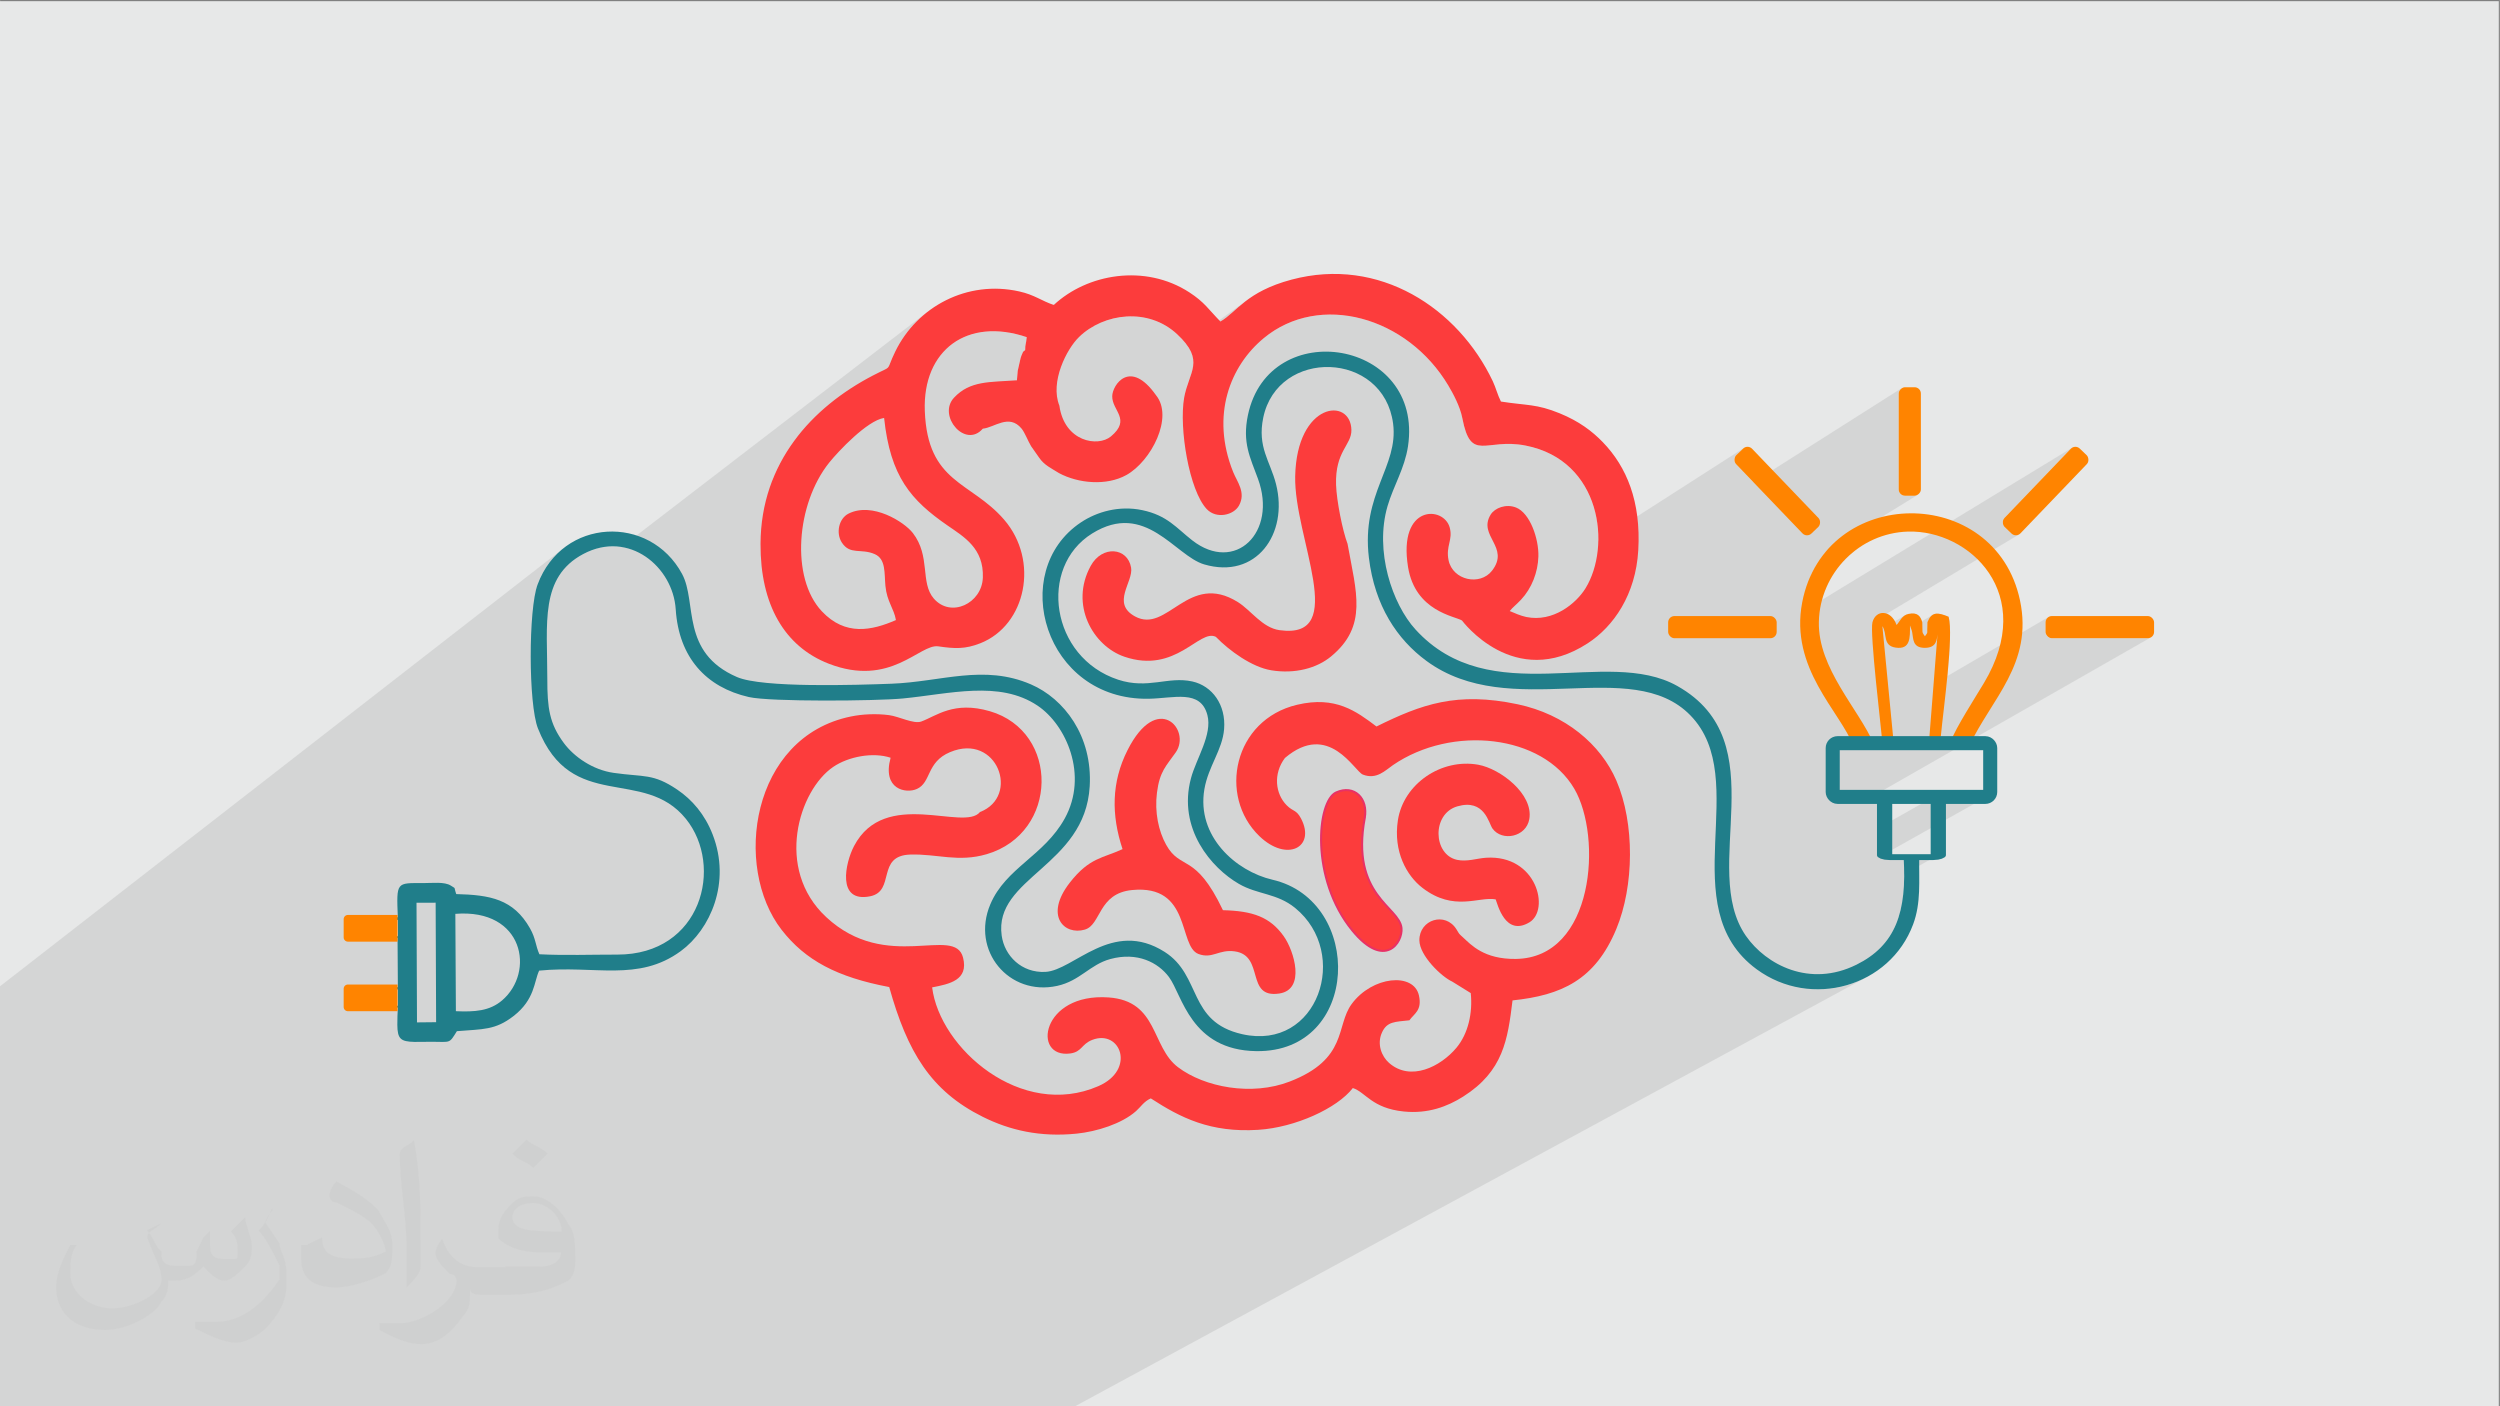
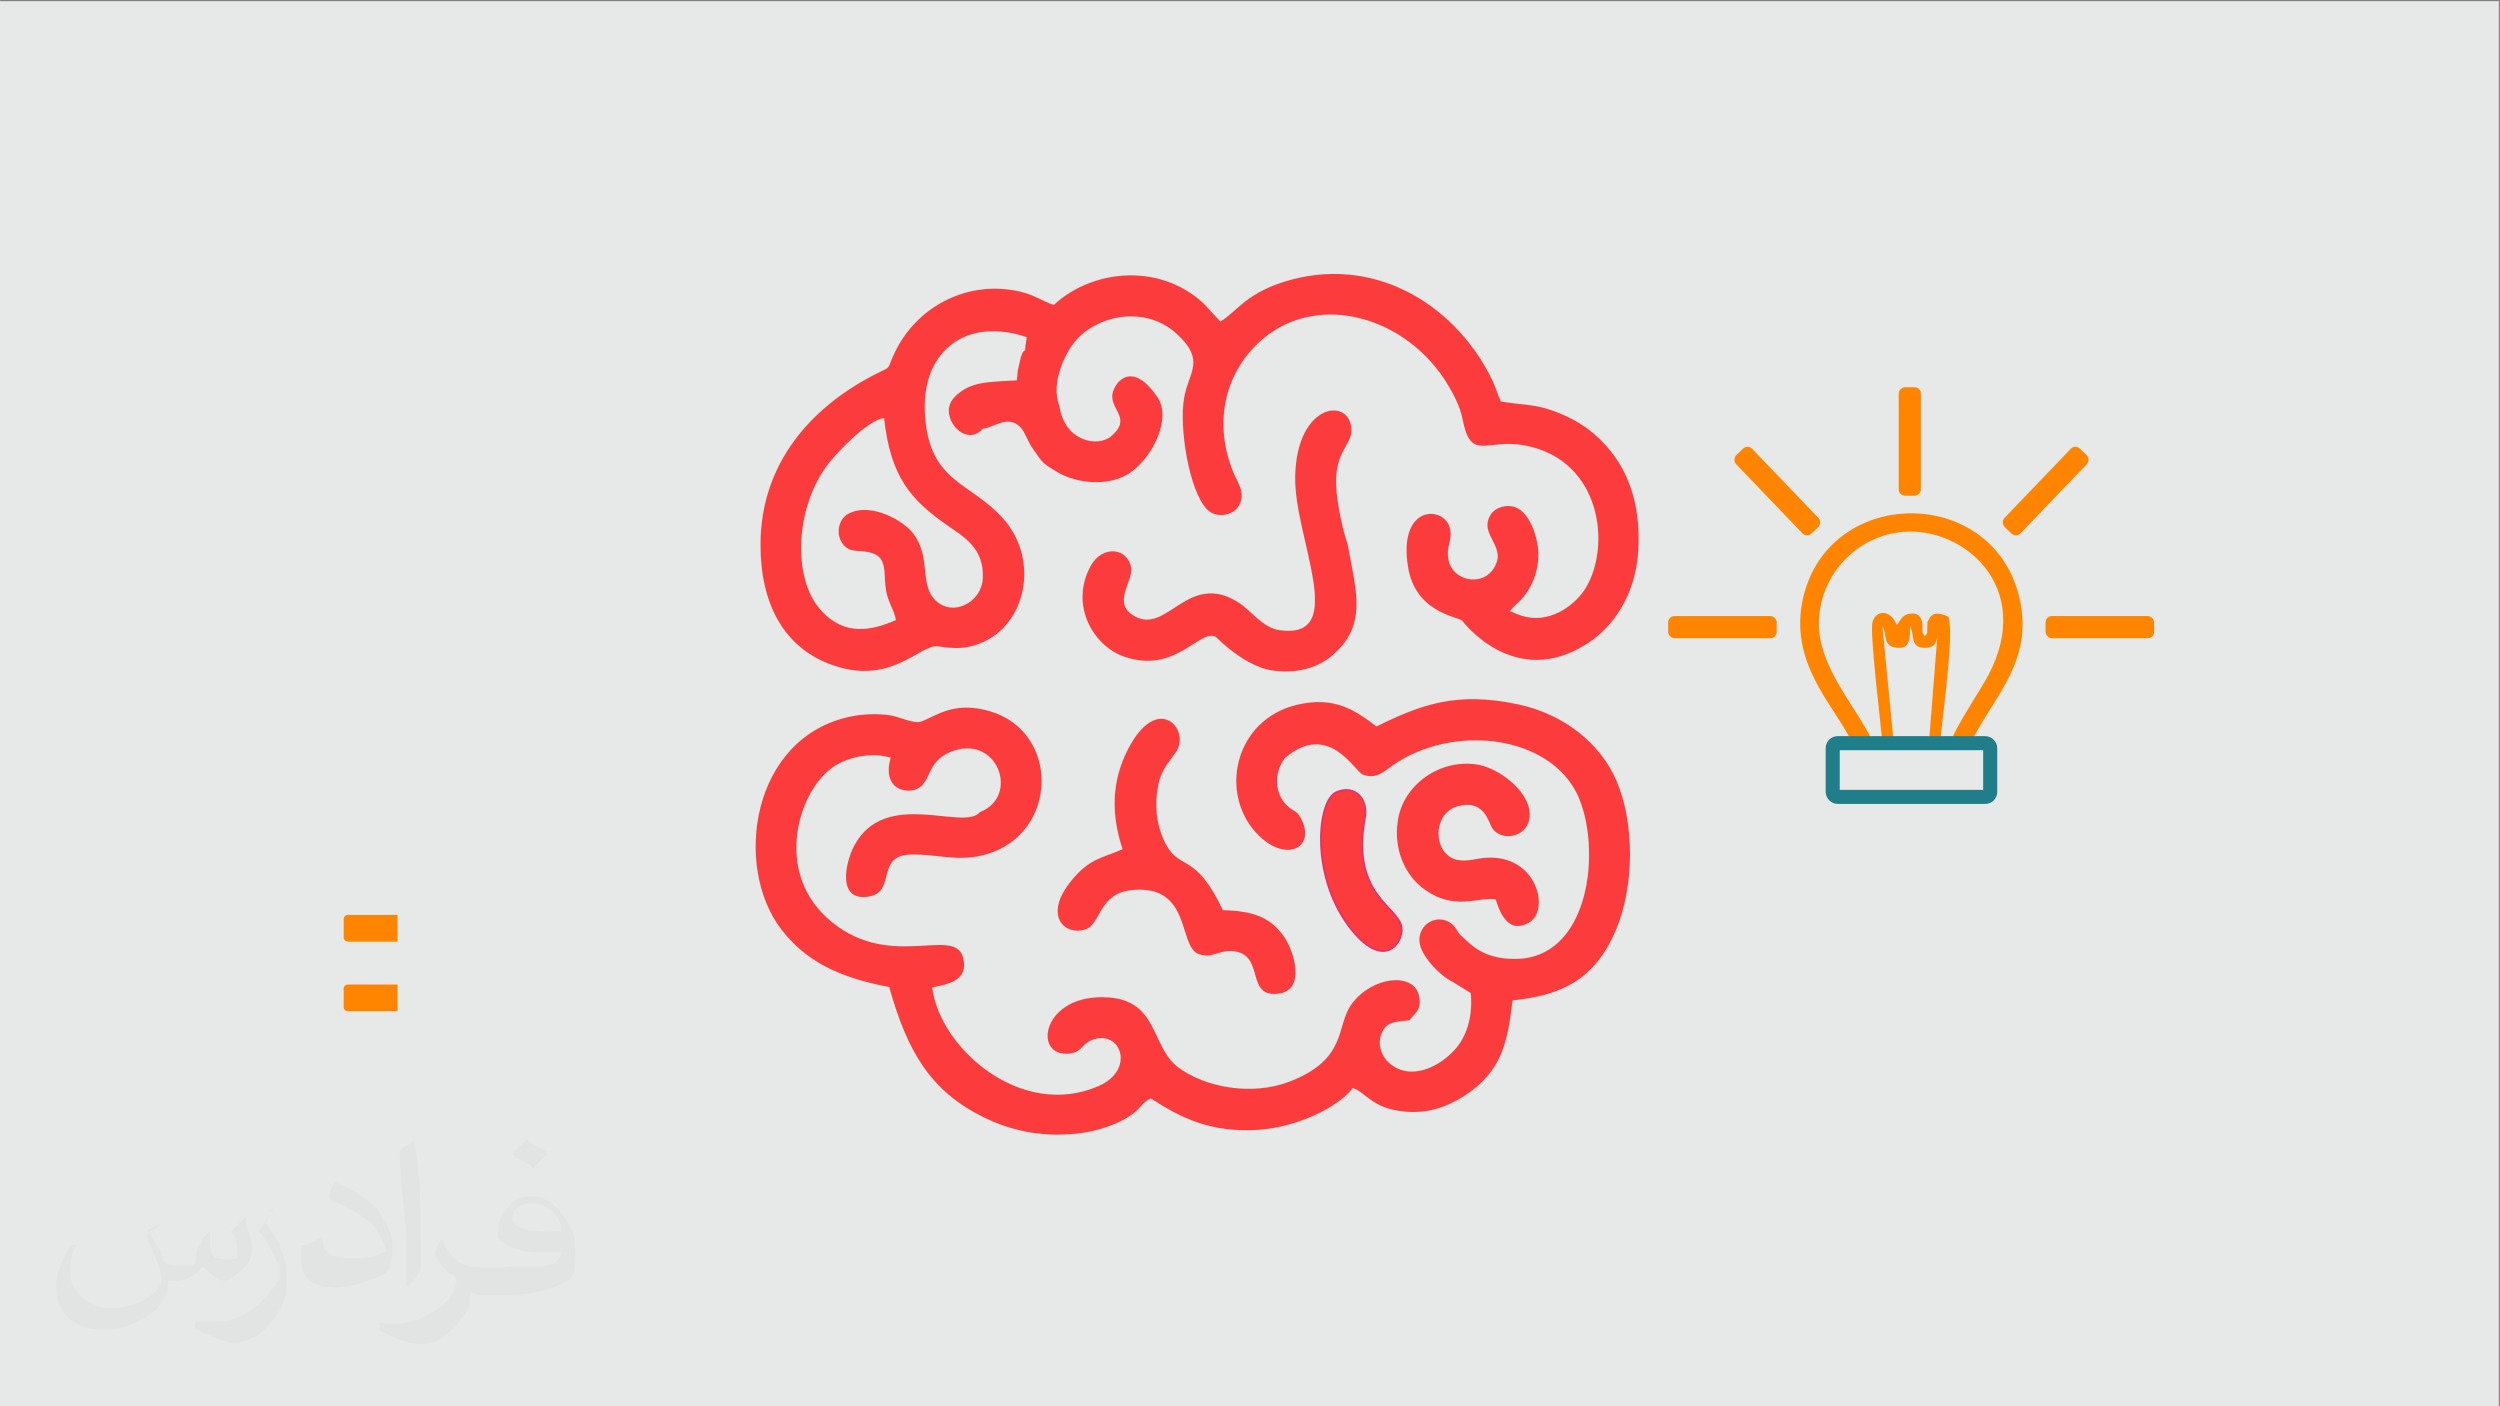
<svg xmlns="http://www.w3.org/2000/svg" xml:space="preserve" width="3.703in" height="2.083in" version="1.1" style="shape-rendering:geometricPrecision; text-rendering:geometricPrecision; image-rendering:optimizeQuality; fill-rule:evenodd; clip-rule:evenodd" viewBox="0 0 3703.33 2083.33">
  <rect x="0" y="0" width="3703.33" height="2083.33" fill="#808080" stroke="none" />
  <defs>
    <style type="text/css">
   
    .str1 {stroke:#207E8A;stroke-width:20.83;stroke-miterlimit:2.613}
    .str0 {stroke:#E83165;stroke-width:3;stroke-miterlimit:2.613}
    .fil7 {fill:none}
    .fil4 {fill:#207E8A}
    .fil0 {fill:#E7E8E8}
    .fil6 {fill:#FBFBFB}
    .fil3 {fill:#FC3C3C}
    .fil5 {fill:#FF8400}
    .fil2 {fill:#373435;fill-opacity:0.031}
    .fil1 {fill:#373435;fill-opacity:0.102}
   
  </style>
  </defs>
  <g id="Layer_x0020_1">
    <polygon class="fil0" points="-1.67,1.74 3701.66,1.74 3701.66,2084.93 -1.67,2084.93 " />
-     <polygon class="fil1" points="-1.67,1626.06 -1.67,1625.23 -1.67,1608.22 -1.67,1602.51 -1.67,1580.83 -1.67,1550.02 -1.67,1539.58 -1.67,1537.16 -1.67,1519 -1.67,1489.88 -1.67,1488.09 -1.67,1483.36 -1.67,1462.31 838.52,809.16 831.89,814.31 825.59,820.01 819.64,826.26 814.07,833.06 808.92,840.4 804.22,848.29 799.99,856.72 796.27,865.71 795.02,869.46 794.15,872.69 847.61,831.34 852.62,827.63 858.05,824.1 863.9,820.77 870.25,817.65 876.58,815.06 882.87,812.96 889.1,811.36 895.28,810.23 901.39,809.56 907.43,809.33 913.36,809.53 919.2,810.14 920.53,810.37 1372.81,462.83 1367.59,467.12 1362.55,471.61 1357.69,476.31 1353.01,481.21 1348.53,486.31 1344.25,491.59 1340.18,497.06 1336.33,502.71 1332.7,508.53 1329.31,514.52 1326.15,520.67 1321.63,530.52 1318.93,537.15 1317.2,541.41 1315.57,544.12 1313.19,546.13 1180.95,647.09 1176.09,653.51 1170.56,661.38 1165.29,669.46 1160.31,677.76 1155.63,686.28 1151.26,695.02 1147.2,703.97 1144.07,711.66 1411.28,508.95 1416.52,505.43 1422.01,502.27 1427.76,499.47 1433.74,497.05 1439.95,495.01 1446.39,493.35 1453.03,492.08 1459.88,491.22 1466.93,490.75 1474.16,490.7 1481.56,491.07 1489.13,491.87 1496.86,493.09 1502.95,494.38 1575.82,439.61 1570.69,443.47 1565.76,447.52 1561.03,451.76 1504.02,494.61 1504.74,494.76 1512.76,496.87 1520.91,499.43 1520.53,502.98 1520.14,505.7 1519.76,507.85 1519.39,509.67 1519.07,511.4 1518.82,513.29 1518.67,515.57 1518.61,518.51 1517.35,519.74 1516.56,520.35 1515.65,521.04 1515.48,521.27 1515.05,522.2 1514.32,523.91 1513.14,526.67 1512.71,527.71 1512.38,528.62 1512.13,529.44 1511.93,530.22 1511.74,531.02 1511.55,531.88 1511.32,532.86 1511.04,534.01 1510.6,535.76 1510.16,537.63 1509.72,539.58 1509.29,541.59 1508.85,543.61 1508.42,545.61 1508,547.56 1507.58,549.41 1506.35,563.39 1414.23,631.78 1415.42,633.35 1415.78,633.7 1609.47,489.98 1613.46,487.22 1617.58,484.63 1621.82,482.22 1626.18,480 1630.63,477.96 1635.18,476.12 1639.81,474.47 1644.51,473.01 1649.28,471.76 1654.1,470.72 1658.96,469.88 1663.87,469.26 1668.8,468.85 1673.74,468.67 1678.69,468.71 1683.65,468.98 1688.58,469.48 1693.5,470.21 1698.39,471.19 1703.24,472.41 1708.04,473.87 1712.79,475.59 1717.46,477.56 1722.06,479.79 1726.57,482.28 1730.99,485.04 1735.3,488.07 1739.5,491.37 1743.57,494.95 1750.82,502.13 1756.59,508.83 1757.33,509.88 1850.37,442.33 1844.52,446.66 1839.18,450.94 1834.24,455.14 1829.61,459.22 1825.19,463.13 1820.9,466.83 1816.64,470.28 1812.31,473.45 1758.95,512.17 1761.02,515.11 1764.22,521.04 1766.33,526.68 1767.48,532.1 1767.79,537.38 1767.39,542.57 1766.41,547.76 1764.98,553 1763.23,558.36 1761.28,563.91 1759.27,569.72 1757.31,575.86 1755.55,582.4 1755.16,584.29 1879.89,494.86 1888.06,489.35 1896.46,484.44 1905.07,480.12 1913.87,476.39 1922.83,473.25 1931.94,470.67 1941.19,468.67 1950.53,467.21 1959.96,466.31 1969.44,465.96 1978.98,466.14 1988.52,466.85 1998.07,468.08 2007.59,469.82 2017.08,472.07 2026.49,474.83 2035.82,478.07 2045.04,481.8 2054.13,486.01 2063.08,490.69 2071.85,495.83 2080.43,501.43 2088.8,507.48 2096.93,513.97 2104.8,520.89 2112.4,528.24 2119.7,536.02 2126.68,544.2 2133.32,552.79 2139.6,561.77 2145.49,571.15 2146.86,573.47 2148.29,575.94 2149.76,578.56 2151.26,581.3 2152.78,584.16 2154.3,587.12 2155.8,590.17 2157.28,593.29 2158.71,596.48 2160.08,599.71 2161.37,602.98 2162.58,606.27 2163.68,609.57 2164.67,612.87 2165.51,616.15 2166.21,619.39 2168.71,630.68 2171.46,639.75 2174.5,646.83 2177.87,652.16 2181.61,655.94 2185.77,658.41 2190.39,659.78 2195.52,660.29 2201.19,660.15 2207.44,659.6 2214.34,658.85 2221.91,658.13 2230.19,657.66 2239.23,657.67 2249.08,658.37 2259.77,660.01 2270.05,662.37 2279.77,665.32 2288.92,668.82 2297.52,672.85 2305.59,677.37 2313.11,682.35 2320.12,687.77 2326.6,693.58 2332.58,699.76 2338.06,706.28 2343.04,713.1 2347.54,720.19 2351.56,727.53 2355.12,735.08 2358.22,742.81 2360.87,750.69 2363.07,758.69 2364.84,766.77 2366.19,774.91 2367.11,783.07 2367.63,791.22 2367.75,799.34 2367.66,801.91 2583.73,663.35 2582.24,664.51 2572.03,674.3 2570.8,675.74 2569.92,677.35 2569.37,679.07 2569.16,680.85 2569.29,682.64 2569.77,684.39 2570.59,686.03 2571.75,687.52 2597.48,714.37 2816.81,575.19 2815.43,576.33 2814.29,577.72 2813.42,579.31 2812.87,581.06 2812.69,582.94 2812.69,725.02 2812.87,726.89 2813.42,728.65 2814.29,730.24 2815.43,731.62 2816.81,732.76 2818.41,733.63 2820.16,734.17 2822.04,734.36 2836.19,734.36 2838.06,734.17 2839.81,733.63 2841.4,732.76 2705.42,816.48 2699.87,823.13 2691.76,834.92 2684.61,847.72 2681.04,855.78 2758.91,808.05 2753.59,811.56 2748.45,815.3 2743.49,819.27 2738.72,823.46 2734.15,827.87 2729.78,832.48 2725.63,837.3 2721.7,842.3 2718,847.48 2714.53,852.85 2711.31,858.38 2708.35,864.07 2705.64,869.91 2703.21,875.89 2701.05,882.01 2699.18,888.26 2699.11,888.55 3069.07,663.57 3067.64,664.79 2969.34,767.38 2968.18,768.87 2967.36,770.51 2966.89,772.26 2966.75,774.05 2966.96,775.83 2967.51,777.56 2968.4,779.16 2969.62,780.6 2979.84,790.39 2981.33,791.55 2982.97,792.37 2984.72,792.84 2986.51,792.97 2988.29,792.76 2990.01,792.22 2991.62,791.33 2794.94,909.23 2795.79,909.44 2801.05,912.81 2805.76,918.27 2806.89,920.56 2821.2,912 2824,910.49 2827.36,909.47 2831.9,908.85 2835.7,908.98 2838.84,909.79 2841.41,911.22 2843.48,913.22 2845.15,915.72 2846.5,918.68 2847.05,920.35 2863.53,910.55 2867.03,909.3 2871.01,909.1 2875.55,909.84 2880.72,911.4 2886.59,913.69 2887.26,916.5 2887.79,919.77 2888.2,923.48 2888.5,927.6 2888.67,932.09 2888.75,936.93 2888.72,942.08 2888.61,947.53 2888.4,953.24 2888.12,959.17 2887.76,965.31 2887.34,971.63 2886.86,978.09 2886.32,984.66 2885.74,991.32 2885.12,998.04 2884.78,1001.52 3034.35,914.24 3032.97,915.39 3031.83,916.77 3030.96,918.36 3030.41,920.11 3030.22,921.99 3030.22,936.14 3030.41,938.02 3030.96,939.77 3031.83,941.36 3032.97,942.74 3034.35,943.89 3035.94,944.75 3037.69,945.3 3039.57,945.49 3181.65,945.49 3183.53,945.3 3185.28,944.75 3186.87,943.89 2772.46,1180.54 2798.84,1180.54 2792.93,1183.91 2792.34,1185 2791.93,1186.34 2791.79,1187.77 2791.79,1221.54 2864.31,1180.54 2941,1180.54 2942.46,1180.4 2943.81,1179.97 2945.04,1179.3 2792.24,1264.96 2792.36,1265.35 2793.03,1266.58 2793.92,1267.65 2794.99,1268.53 2796.22,1269.2 2797.57,1269.63 2799.03,1269.77 2819.85,1269.77 2820.27,1277.36 2820.46,1282.32 2843,1269.77 2864.12,1269.77 2865.57,1269.63 2866.93,1269.2 2868.16,1268.53 2820.71,1294.89 2820.71,1298.98 2820.57,1305.81 2820.29,1312.45 2819.85,1318.92 2819.26,1325.21 2818.51,1331.32 2817.6,1337.26 2816.52,1343.03 2815.28,1348.63 2813.86,1354.06 2812.27,1359.33 2810.5,1364.44 2808.55,1369.4 2806.42,1374.19 2804.09,1378.83 2801.58,1383.33 2798.87,1387.67 2795.97,1391.87 2792.87,1395.92 2789.56,1399.83 2786.04,1403.61 2782.31,1407.24 2778.37,1410.75 2774.2,1414.12 2769.82,1417.37 2765.22,1420.49 2760.39,1423.48 2755.32,1426.36 2683.87,1465.3 2684.85,1465.38 2693.43,1465.57 2701.98,1465.3 2710.48,1464.55 2718.91,1463.34 2727.25,1461.67 2735.48,1459.56 2743.56,1457 2751.5,1454 2759.25,1450.56 2766.8,1446.71 1589.51,2084.93 1547.03,2084.93 1429.54,2084.93 1398.58,2084.93 1379.31,2084.93 1359.87,2084.93 1345.01,2084.93 1329.46,2084.93 1300.6,2084.93 1264.62,2084.93 1232.95,2084.93 1224.23,2084.93 1220.65,2084.93 1210.57,2084.93 1209.19,2084.93 1191.1,2084.93 1185.35,2084.93 1176.91,2084.93 1169.93,2084.93 1156.33,2084.93 1151.04,2084.93 1147.99,2084.93 1144.57,2084.93 1143.26,2084.93 1118.24,2084.93 1114.56,2084.93 1096.05,2084.93 1088.62,2084.93 1082.21,2084.93 1078.22,2084.93 1077.72,2084.93 1065.1,2084.93 1052.2,2084.93 1044,2084.93 1033.41,2084.93 1033,2084.93 1028.6,2084.93 998.02,2084.93 984.45,2084.93 972.01,2084.93 964.42,2084.93 957.67,2084.93 942.67,2084.93 941.27,2084.93 932.41,2084.93 930.73,2084.93 930.31,2084.93 916.04,2084.93 914.32,2084.93 910.99,2084.93 906.19,2084.93 890.68,2084.93 871.61,2084.93 867.48,2084.93 834.32,2084.93 831.96,2084.93 826.42,2084.93 825.13,2084.93 808.75,2084.93 801.06,2084.93 789.31,2084.93 746.62,2084.93 728.37,2084.93 724.04,2084.93 723.67,2084.93 722.69,2084.93 720.13,2084.93 706.04,2084.93 701.05,2084.93 699.08,2084.93 689.56,2084.93 679.02,2084.93 655.91,2084.93 618.35,2084.93 603.56,2084.93 586.31,2084.93 585.88,2084.93 576.54,2084.93 572.24,2084.93 570.86,2084.93 563.64,2084.93 542.91,2084.93 540.87,2084.93 524.98,2084.93 523.05,2084.93 516.3,2084.93 490.92,2084.93 485.22,2084.93 484.03,2084.93 464.4,2084.93 453.73,2084.93 420.61,2084.93 405.03,2084.93 394.98,2084.93 372.25,2084.93 371.68,2084.93 359.32,2084.93 348.86,2084.93 320.85,2084.93 314.12,2084.93 301.06,2084.93 242.18,2084.93 223.62,2084.93 221.02,2084.93 213.16,2084.93 192.04,2084.93 168.02,2084.93 150.65,2084.93 147.02,2084.93 128,2084.93 127,2084.93 125.98,2084.93 124.2,2084.93 118.89,2084.93 108.19,2084.93 98.92,2084.93 33.23,2084.93 31.19,2084.93 17.19,2084.93 10.76,2084.93 7.2,2084.93 6.65,2084.93 3.94,2084.93 -1.67,2084.93 -1.67,2073.19 -1.67,2071.93 -1.67,2068.88 -1.67,2055.65 -1.67,2030.5 -1.67,2029.57 -1.67,2003.58 -1.67,1998.5 -1.67,1998.17 -1.67,1997.47 -1.67,1992.98 -1.67,1992.78 -1.67,1988.18 -1.67,1972.33 -1.67,1969.47 -1.67,1968.25 -1.67,1966.89 -1.67,1966.09 -1.67,1935.06 -1.67,1932.94 -1.67,1931.29 -1.67,1929.05 -1.67,1914.76 -1.67,1910.23 -1.67,1910.2 -1.67,1909.9 -1.67,1908.24 -1.67,1890.06 -1.67,1882.41 -1.67,1866.51 -1.67,1860.95 -1.67,1839.04 -1.67,1837.58 -1.67,1831.33 -1.67,1830.27 -1.67,1828.89 -1.67,1820.52 -1.67,1815.44 -1.67,1815.34 -1.67,1805.07 -1.67,1796.61 -1.67,1794.58 -1.67,1787.71 -1.67,1786.43 -1.67,1774.22 -1.67,1767.04 -1.67,1747.97 -1.67,1744.6 -1.67,1733.58 -1.67,1723.08 -1.67,1711.56 -1.67,1710.73 -1.67,1692.99 -1.67,1682.99 -1.67,1673.17 -1.67,1672.45 -1.67,1662.1 -1.67,1657.44 -1.67,1654.41 -1.67,1654.33 -1.67,1654.16 -1.67,1651.79 -1.67,1649.24 -1.67,1647.52 -1.67,1646.37 -1.67,1640.17 " />
    <path class="fil2" d="M218.02 1823.24c10,10 10,21 21,31 0,10 0,21 21,21 0,0 10,0 21,0 10,0 10,-10 10,-21l10 -21 10 -10 0 0c0,10 0,10 0,21 0,21 10,21 31,21 10,0 10,0 10,-10 0,-10 0,-21 -10,-31 10,-10 10,-10 21,-21l0 0c0,10 10,31 10,42 0,10 0,21 -10,31 -10,10 -21,21 -31,21 -10,0 -21,-10 -31,-21l0 0c-10,10 -21,21 -42,21l-10 0c0,10 0,21 -10,31 -10,21 -52,42 -83.01,42 -52,0 -73.01,-31 -73.01,-63 0,-21 10,-42 21,-63l10 0c-10,10 -10,31 -10,42 0,31 31,52 62,52 31,0 73.01,-21 73.01,-42 0,-21 -10,-31 -21,-63 0,-10 10,-10 21,-21l0 0 0 0 -21 10 0 0 0 0 0 0 0 0 0 1 0.01 -0.01zm562.05 -135.01l0 0c10,10 21,10 31,21 -10,10 -10,10 -21,21 -10,-10 -21,-10 -31,-21 10,-10 10,-10 21,-21l0 0zm10 94.01l0 0c-21,0 -31,10 -31,21 0,21 31,21 73.01,21 0,-21 -21,-42 -42,-42l0 0 0 0 0 0 0 0 0 0 0 0 0 0zm-42 94.01l0 0c21,0 42,0 52,0 21,0 31,-10 31,-21 0,0 0,0 0,0 -10,0 -21,0 -31,0 -31,0 -52,-10 -62,-21 0,0 0,-10 0,-10 0,-21 10,-31 21,-42 10,-10 21,-10 31,-10 21,0 42,21 52,42 10,10 10,31 10,52 0,10 0,21 -10,31 -21,10 -42,21 -94.01,21l-21 0 -10 0c-10,0 -21,0 -21,-10l0 0c0,0 0,0 0,10 0,10 0,21 -10,31 -21,31 -42,42 -62,42 -21,0 -42,-10 -62,-21l0 -10c10,0 21,0 31,0 31,0 83.01,-31 83.01,-63 0,0 0,-10 -10,-10 -10,-10 -21,-21 -21,-31 0,-10 10,-21 10,-21l0 0c10,31 31,42 52,42l0 0 21 0 0 0 21 0 0 0 0 0 0 0 0 0 -1 -1 -0.01 -0.01zm-146.01 31l0 0 0 0c10,-10 21,-21 21,-31 0,-10 0,-21 0,-31 0,-52 0,-104.01 -10,-156.02l0 0c-10,10 -21,10 -21,21 0,42 10,94.01 10,135.01l0 21c0,10 0,31 0,42l0 0 0 0 0 0 0 0 0 0 0 -1 0 0.01zm-146.02 -63.01l0 0 -10 0c0,10 0,10 0,21 0,31 21,42 52,42 21,0 52,-10 73.01,-21 10,-10 10,-21 10,-42 0,-21 -10,-31 -21,-52 -21,-21 -42,-31 -62,-42l0 0c-10,10 -10,21 -10,21 0,0 0,10 10,10 21,10 42,21 52,31 10,10 21,31 21,42 0,0 0,0 0,0 -21,10 -31,10 -52,10 -31,0 -42,-10 -42,-31l0 0 -21 10 0 0 0 0 0 0 0 0 0 1 -0 0zm-52 -52l0 0 0 0c-10,10 -10,21 -21,31 10,10 21,31 31,52 0,0 0,10 0,10 0,0 0,10 0,10 -21,31 -52,63 -94.01,63 -10,0 -21,0 -31,0l0 10c21,10 42,21 62,21 10,0 31,-10 42,-21 21,-21 31,-42 31,-63l0 -21c0,-21 -10,-31 -10,-42l-21 -31 10 -21 0 0 0 0 0 0 0 0 1 2 -0 0z" />
    <g id="_2174252362544">
      <path class="fil3" d="M1327.13 918.6c-35.98,15.65 -75.01,23.93 -109.79,-13.04 -46.48,-49.41 -38.02,-159.09 10.88,-220.15 13.4,-16.74 56.49,-62.49 81.4,-66.26 9.25,87.17 39.81,121.85 94.05,159.39 24.39,16.89 53.85,33.74 52.24,77.19 -1.42,38.34 -47.54,60.22 -72.77,30.86 -20.39,-23.73 -4.28,-62.61 -31.02,-97.06 -12.76,-16.43 -59.94,-46.29 -95.09,-28.69 -14.61,7.31 -19.15,29.04 -9.93,43.06 12.29,18.69 28.41,8.03 48.81,17.07 16.56,7.33 13.86,28.04 15.66,46.94 2.24,23.54 12.61,33.3 15.57,50.7zm180.45 -369.19l-1.22 13.98c-40.22,2.96 -69.27,0.26 -93.12,25.71 -25.02,26.7 16.64,75.98 42.59,45.94 17.27,-1.61 38.71,-22.45 57.3,-0.28 4.97,5.93 9.65,18.69 14.29,26.31l11.76 16.76c7.7,11.39 18.02,15.74 29.64,23.09 28.55,15.3 70.33,19.13 99.67,2.82 36.8,-20.45 70.49,-85.85 43.9,-118.3 -38.61,-54.63 -64.56,-14.96 -64.83,1.41 -0.37,21.71 28.55,34.17 -1.88,59.65 -19.36,16.2 -68.84,8.06 -76.44,-45.62 -14.12,-35.22 10.93,-84.03 29.12,-101.6 36.96,-35.71 102.46,-43.99 145.2,-4.33 42.84,39.75 17.18,55.76 10.53,94.44 -7.73,44.94 7.45,137.07 33.43,164.71 14.35,15.26 40.03,9.13 47.89,-5.24 10.57,-19.33 -2.84,-35.02 -8.67,-49.56 -33.83,-84.35 -4.16,-157.53 45.22,-198.31 83.01,-68.56 212.76,-31.91 273.52,70.17 7.11,11.95 17.42,31.02 20.73,48.25 12.75,66.47 34.19,29.05 93.56,40.61 112.71,21.95 127.22,149.37 88.94,211.49 -13.78,22.36 -47.96,50.73 -87.81,42.5 -9.11,-2.02 -17.11,-5.71 -24.45,-8.79 4.36,-5.59 9.13,-8.81 16.62,-16.74 16.01,-16.96 25.17,-40.83 25.82,-64.26 0.72,-25.88 -12.25,-64.07 -33.09,-72.36 -14.77,-5.87 -31.5,0.55 -37.63,10.51 -19.43,31.59 29.29,48.05 2.01,83.1 -17.76,22.82 -58.14,14.24 -64.33,-15.46 -4.43,-21.24 6.69,-30.05 1.71,-48.44 -8.78,-32.48 -76.75,-34.48 -61.78,58.29 10.66,66.04 69.68,72.86 79.96,79.37 0.04,0.02 77.34,104.48 186.17,33.79 38.48,-25 71.19,-72.15 74.96,-137.89 4.14,-72.09 -17.15,-123.62 -52.69,-160.26 -15.6,-16.08 -34.75,-30.7 -63.66,-42.56 -34.45,-14.14 -48.92,-11.43 -87.1,-17.46 -5.16,-10.06 -7.43,-20.3 -12.11,-30.17 -51.38,-108.21 -168.07,-185.15 -298.1,-150.44 -67.17,17.92 -80.86,47.87 -105.37,62.06 -17.92,-18.27 -23.37,-28.5 -46.06,-43.23 -65.67,-42.63 -151.39,-27.48 -200.75,18.71 -18.42,-6.1 -28.09,-14.87 -51.18,-20.06 -77,-17.29 -151.32,22.54 -183.69,88.96 -15.26,31.3 -1.88,19.34 -33.26,35.68 -90.25,47.02 -165.78,128.98 -166.35,249.24 -0.43,90.49 35.83,152.19 100.84,177.52 92.07,35.87 134.88,-29.64 162.48,-25.61 24.44,3.57 39.76,4.3 62.21,-4.53 67.99,-26.75 87.74,-122.49 35.33,-183.17 -49.19,-56.96 -113.4,-53.51 -117.48,-160.97 -3.46,-90.73 63.41,-139.15 150.98,-109.4 -0.95,10.76 -2.33,10.18 -2.29,19.07 -4.14,4.35 -1.6,-0.85 -5.48,8.16 -1.3,3.03 -1.23,4 -2.1,7.34 -1.16,4.48 -2.37,10.61 -3.46,15.4z" />
      <path class="fil3" d="M1906.01 1192.98c-16.87,-17.04 -20.27,-46.57 -2.63,-70.07 65.14,-55.26 102.81,19.68 115.54,24.61 20.32,7.87 33.09,-6.24 44.62,-14.13 87.03,-59.54 221.35,-45.69 268.6,35.18 41.52,71.05 29.81,250.71 -86.88,252.03 -47.13,0.54 -66.12,-20.96 -78.2,-32.06 -6.58,-6.03 -4.79,-4.01 -9.35,-11.48 -16.57,-27.17 -55.44,-14.79 -55.14,15.99 0.22,22.66 32.65,53.9 48.75,61.18l27.35 16.96c3.08,29.31 -3.72,60.1 -21.19,81.02 -23.33,27.9 -67.97,50.57 -99.94,22.32 -10.7,-9.45 -18.28,-27.59 -10.36,-44.98 7.46,-16.4 19.15,-15.66 40.62,-18.04 6.81,-9.82 19.11,-14.43 14.12,-36.81 -7.69,-34.52 -69.08,-28.96 -99.72,12.79 -23.72,32.32 -5.16,81.19 -91.54,114.69 -56.66,21.98 -126.46,8.44 -165.65,-21.17 -39.94,-30.19 -29.12,-98.09 -102.71,-103.37 -100.02,-7.17 -114.13,90.61 -57,83.01 17.45,-2.32 16.51,-13.86 32.61,-20.11 41.74,-16.2 65.18,44.08 9.13,68.5 -114.16,49.72 -235.02,-55.95 -246.27,-146.29 25.57,-4.97 54.26,-10.57 45.81,-44.07 -12.3,-48.72 -113.11,23.39 -202.87,-60.16 -76.57,-71.27 -40.45,-187.75 10.56,-222.43 22.52,-15.31 58.82,-22.22 84.98,-13.54 -12.91,47.19 23.01,53.48 38.94,46.24 21.56,-9.79 13.82,-39.72 49.09,-54.54 69.9,-29.37 104.5,65.52 44.35,88.74 -23.62,29.32 -140.9,-36.69 -186.61,50.47 -12.91,24.61 -26.09,84.16 23.71,74.38 38.17,-7.5 8.73,-60.32 59.79,-61.87 39.77,-1.2 70.85,11.87 113.14,-0.56 106.62,-31.35 108.43,-181.52 4.54,-211.8 -53.33,-15.55 -79.21,7.1 -101.53,15.28 -11.16,4.09 -33.02,-7.53 -47.68,-9.45 -18.91,-2.48 -39.13,-1.57 -56.52,1.99 -148.13,30.27 -174.92,223.02 -102.68,316.06 35.17,45.3 82.37,70.22 159.4,84.76 26.86,96.17 61.43,153.86 138.66,192.3 40.22,20.02 85.11,30.32 138.94,24.87 29.89,-3.03 67.04,-14.68 88.02,-33.37 7.24,-6.45 11.7,-14.34 21.89,-18.86 44.26,28.77 88.35,51.11 159.36,46.57 54.52,-3.49 116.71,-31.82 139.95,-61.91 19.08,6.25 28.15,29.97 75.54,34.78 35.77,3.63 64.6,-7.34 87.86,-22.07 59.58,-37.72 66.04,-84.43 73.17,-142.52 72.23,-7.54 122.22,-30.1 153.67,-105.61 26.63,-63.92 27.45,-156.85 0.2,-220 -23.2,-53.77 -75.94,-98.25 -146.24,-113.09 -90.01,-19 -142.36,-0.13 -209.16,32.93 -30.12,-22.69 -60.71,-45.61 -117.5,-32.23 -94.28,22.22 -117.54,135.23 -56.08,194.57 40.74,39.32 83.91,16.76 61.93,-25.75 -7.06,-13.65 -11.72,-10.11 -21.4,-19.88z" />
-       <path class="fil4" d="M616.91 1337.31l28.34 -0.02 0.7 177.02 -28.33 0.3 -0.71 -177.3zm-96.07 25.93l67.98 -0.41 0.27 24.04 -65.33 -0.02c16.58,6.69 45.72,1.6 65.06,2.59l0.45 72.91 -65.72 2.4 65.29 1.13 0.05 23.99 -62.78 0.67 63.17 2.2c-0.49,8.44 -0.86,16.96 -0.79,25.43 0.17,20.74 4.7,24.94 25.44,25.35 8.19,0.17 17.02,-0.25 25.36,-0.21 28.68,0.13 25.7,3.19 37.44,-15.7 38.63,-3.2 56.77,-1.3 84,-22.47 31.67,-24.62 30.09,-50.79 37.86,-67.22 82.41,-8.26 146.59,17.25 209.69,-28.83 43.94,-32.1 74.95,-101.84 47.29,-172.93 -11.61,-29.84 -30.38,-51.53 -52.46,-66.43 -36.02,-24.31 -48.63,-18.24 -94.31,-24.81 -30.74,-4.42 -58.47,-23.6 -73.81,-44.41 -21.13,-28.64 -24.38,-51.5 -24.32,-94.93 0.1,-82.26 -11.55,-150.36 53.28,-184.83 67.86,-36.09 132.93,19.24 136.94,81.77 4.59,71.58 45.1,115.7 108.41,130.11 31.88,7.26 188.92,5.88 227.88,2.13 69.24,-6.67 143.08,-27.39 199.74,10.58 42.62,28.55 75.55,103.18 40.33,167.11 -30.44,55.28 -87.39,73.13 -110.3,127.27 -28.98,68.48 27.62,136.41 99,120.8 33.87,-7.4 48.44,-31.52 78.77,-39.78 40.02,-10.89 70.76,5.06 86.91,26.69 19.7,26.4 31.91,108.33 129.33,109.74 154.65,2.24 159.8,-222.46 24.03,-253.92 -54.32,-12.58 -112.81,-64.32 -100.92,-134.07 5.81,-34.02 26.68,-58.02 29.21,-88.97 2.96,-36.09 -17.55,-64.08 -46.98,-70.65 -36,-8.05 -65.65,11.93 -109.94,-2.62 -100.29,-32.95 -118.82,-166.74 -38.57,-216.62 78.97,-49.08 122.64,33.01 165.91,45.77 77.01,22.7 125.27,-45.13 106.49,-118.96 -8.66,-34.02 -27.93,-54.67 -18.94,-98.29 21.35,-103.57 178.41,-99.6 192.42,8.87 8.19,63.43 -47.39,103.27 -35.88,198.57 8.67,71.68 42.14,121.04 85.03,152.64 124.55,91.78 303.42,-8.91 391.05,80.62 93.29,95.31 -27.74,284.03 98.51,376.46 80.68,59.06 197.19,25.93 231.66,-66.69 11.93,-32.07 8.48,-64.03 9.02,-99.56l-23.15 0c5.2,81.98 -12.06,130.57 -69.83,159.34 -68.99,34.37 -133.92,0.29 -163.79,-42.66 -69.91,-100.5 46.6,-286.82 -101.61,-370.19 -105.06,-59.09 -277,38.12 -388,-83.84 -34.17,-37.55 -60.85,-115.91 -41.23,-182.79 8.71,-29.73 25.33,-55.82 30.22,-88.22 23.91,-158.06 -206.01,-195.48 -237.13,-46.26 -8.47,40.63 3.22,62.24 14.93,94.21 29.04,79.24 -33.83,140.68 -97.41,91.13 -23.34,-18.19 -36.89,-36.96 -74.09,-44.74 -34.34,-7.19 -67.26,2.44 -90.78,18.13 -108.72,72.49 -54.35,264.02 100.47,261.3 37.38,-0.66 76.77,-14.33 86.88,24.18 7.58,28.89 -16.59,64.62 -24.33,93.53 -20.05,74.94 30.4,133.12 71.05,156.57 27.8,16.03 56.24,13.65 83.15,35.55 82.47,67.15 34.1,212.4 -78.19,187.11 -81.23,-18.29 -59.72,-86.72 -115,-121.92 -77.93,-49.63 -134.67,27.53 -176.74,29.62 -35.22,1.75 -60.51,-23.8 -64.69,-53.76 -12,-86 123.43,-102.63 130.39,-221 4.4,-74.84 -38.07,-130 -86.97,-151.14 -70.06,-30.3 -132.91,-3.79 -206.7,-1.02 -52.02,1.94 -190.98,6.48 -228.78,-9.86 -84.37,-36.47 -58.76,-110.71 -81.43,-152.78 -47.83,-88.74 -177.16,-83.28 -213.99,15.46 -13.74,36.85 -13.73,177.43 0.49,213.44 49.72,125.91 156.37,56.11 219.24,134.02 56.32,69.78 23.42,201.17 -101.73,201.01 -37.65,-0.05 -78.11,1.44 -115.39,-0.51 -5.81,-13.01 -5.24,-23.07 -13.86,-38.32 -24.59,-43.5 -59.26,-49.55 -109.3,-50.83 -4.33,-12.57 0.39,-6.77 -8.11,-12.61 -9.5,-5.94 -26.89,-3.65 -40.9,-3.67 -39.89,-0.05 -39.63,-2.3 -37.55,50.63 -18.19,1.67 -54.78,-4.08 -68.31,4.36zm154.39 134.78l-0.8 -144.22c101.79,-8.09 118.17,86.45 69.29,128.19 -18.44,15.76 -40.44,17.27 -68.49,16.03z" />
      <path class="fil3" d="M1883.04 992.98c35.26,5.78 67.62,-3.07 88.65,-20.44 54.74,-45.19 37.42,-94.78 24.48,-166.91 -7.39,-19.46 -16.26,-63.96 -17,-87.44 -1.58,-50.06 23.17,-58.83 22.72,-81.21 -1,-49.2 -80.99,-41.28 -83.28,68.62 -1.91,91.57 80.7,242.34 -23.04,227.98 -25.69,-3.56 -42.19,-29.3 -61.8,-41.57 -73.62,-46.05 -104.41,47.43 -152.44,21.2 -35.76,-19.52 -2.19,-51.14 -5.81,-72.26 -5.16,-30.12 -42.94,-33.48 -59.85,-2.59 -31.53,57.61 3.44,118.65 49.88,134.52 76.58,26.17 110.96,-41.83 135.52,-29.42 20.32,20.9 53.59,44.85 81.96,49.51z" />
      <path class="fil3" d="M1811.57 1348.39c-40.98,-86.18 -62.53,-58.17 -84.11,-96.9 -11.24,-20.17 -17.3,-48.19 -13.63,-77.12 4.07,-32.12 13.77,-39.59 27.92,-59.9 23.22,-33.34 -27.24,-91.09 -71.63,-2.93 -23.82,47.3 -24.03,95.84 -7.26,146.38 -28.7,13.46 -48.81,12.06 -78.09,49.6 -38.35,49.17 -8.13,78.65 22.28,69.61 24.28,-7.22 19.46,-53.6 69.8,-58.58 88.41,-8.74 68.19,83.32 98.46,94.7 20.75,7.8 30,-7.23 53.86,-3.85 44.74,6.35 15.2,70.08 65.93,62.43 39.28,-5.91 22.01,-63.22 6.48,-84.96 -20.34,-28.47 -45.75,-37.38 -90,-38.48z" />
      <path class="fil3" d="M2189.83 1132.9c-54.57,-9.8 -110.76,28.11 -119.08,82.29 -7.1,46.29 12.98,82.22 36.53,100.25 46.75,35.8 83.34,12.28 108.33,16.93 2.75,6.69 13.94,55.48 49.91,34.06 30.87,-18.39 11.2,-100.48 -64.01,-95.75 -13.9,0.87 -28.21,6.35 -43.19,3.1 -35.54,-7.7 -37.59,-68.23 0.54,-79.24 40.38,-11.66 46.37,25.07 52.04,32.91 14.18,19.64 49.99,12.63 54.54,-14.07 6.34,-37.2 -43.22,-74.67 -75.62,-80.48z" />
      <path class="fil5" d="M2745.61 1105.34l30.15 -3.16c-22.45,-52.07 -82.93,-112.04 -81.36,-181.05 1.65,-72.63 60.34,-131.52 132.07,-133.63 90.8,-2.66 191.7,91.92 112.53,224.23 -12.54,20.96 -42.19,67.03 -49.09,86.38 -3.96,8.5 -1.39,3.24 10.02,5.69 5.28,1.13 11.58,1.38 16.96,1.78 32.89,-70.36 95.34,-122.41 75.46,-216.19 -36.71,-173.23 -288.94,-171.53 -322.62,2.81 -18.95,98.06 56.53,161.98 75.88,213.13z" />
-       <path class="fil3 str0" d="M2021.66 1211.83c5.32,-28.83 -15.33,-49.95 -42.35,-37.89 -28.28,12.64 -38.93,127.85 24.13,204.72 47.8,58.27 74.81,17.6 72.67,-3.77 -3.18,-31.8 -75.73,-47.7 -54.45,-163.06z" />
+       <path class="fil3 str0" d="M2021.66 1211.83c5.32,-28.83 -15.33,-49.95 -42.35,-37.89 -28.28,12.64 -38.93,127.85 24.13,204.72 47.8,58.27 74.81,17.6 72.67,-3.77 -3.18,-31.8 -75.73,-47.7 -54.45,-163.06" />
      <path class="fil5" d="M2788.76 1102.62l16.66 -0.39 -16.93 -174.68c7.53,11.47 0.03,28.89 19.59,31.83 22.13,3.31 21.41,-14.63 21.29,-32.83l2.74 7.75c0.2,0.86 0.39,1.8 0.59,2.76 1.86,8.85 -0.04,22.74 18.76,22.69 18.27,-0.05 17.52,-13.52 18.69,-19.84l-12.84 162.56 12.93 0.48c2.26,-3.61 0.26,2.07 3.36,-6.69 0.02,-0.04 1.51,-6.11 1.58,-6.41 3.46,-37.37 19.28,-148.75 11.42,-176.18 -16.63,-6.94 -25.08,-7.4 -31.32,7.97 -1.09,19.9 1.69,13.14 -3.78,21 -5.09,-7.26 -3.18,-3.81 -3.87,-20.61 -2.72,-9.43 -7.07,-15.24 -20.25,-12.57 -9.82,1.99 -12.33,10.24 -17.81,16.43 -8.56,-23.28 -30.74,-22.81 -35.75,-4.16 -4.28,15.95 13,157.2 14.97,180.87z" />
      <path class="fil6" d="M526.09 1490.55l62.78 -0.67 -0.04 -23.99 -65.29 -1.14c-14.87,7.3 -12.51,21.28 2.56,25.8z" />
-       <path class="fil6" d="M523.74 1386.85l65.34 0.02 -0.27 -24.04 -67.98 0.41c-12.02,7.39 -7.41,20.43 2.91,23.61z" />
      <rect class="fil5" x="3030.22" y="912.64" width="160.78" height="32.85" rx="9.35" ry="9.35" />
      <rect class="fil5" x="2471.13" y="912.64" width="160.78" height="32.85" rx="9.35" ry="9.35" />
      <rect class="fil5" transform="matrix(-0.649 0.677 0.677 0.649 3074.11 658.042)" width="171.51" height="35.04" rx="9.97" ry="9.97" />
      <path class="fil5" d="M515.24 1355.44l73.57 0 0 39.55 -73.57 0c-3.43,0 -6.25,-2.81 -6.25,-6.25l0 -27.06c0,-3.43 2.81,-6.25 6.25,-6.25z" />
      <path class="fil5" d="M515.24 1458.5l73.57 0 0 39.55 -73.57 0c-3.43,0 -6.25,-2.81 -6.25,-6.25l0 -27.06c0,-3.43 2.81,-6.24 6.25,-6.24z" />
      <rect class="fil5" transform="matrix(2.48269E-14 -0.937 0.937 2.48269E-14 2812.69 734.364)" width="171.51" height="35.04" rx="9.97" ry="9.97" />
      <rect class="fil5" transform="matrix(0.649 0.677 -0.677 0.649 2588.99 658.042)" width="171.51" height="35.04" rx="9.97" ry="9.97" />
      <rect class="fil7 str1" x="2714.91" y="1100.98" width="233.33" height="79.56" rx="7.23" ry="7.23" />
-       <rect class="fil7 str1" transform="matrix(2.87428E-14 -0.415 1.085 1.0992E-14 2791.79 1269.77)" width="215" height="73.31" rx="6.67" ry="6.67" />
    </g>
  </g>
</svg>